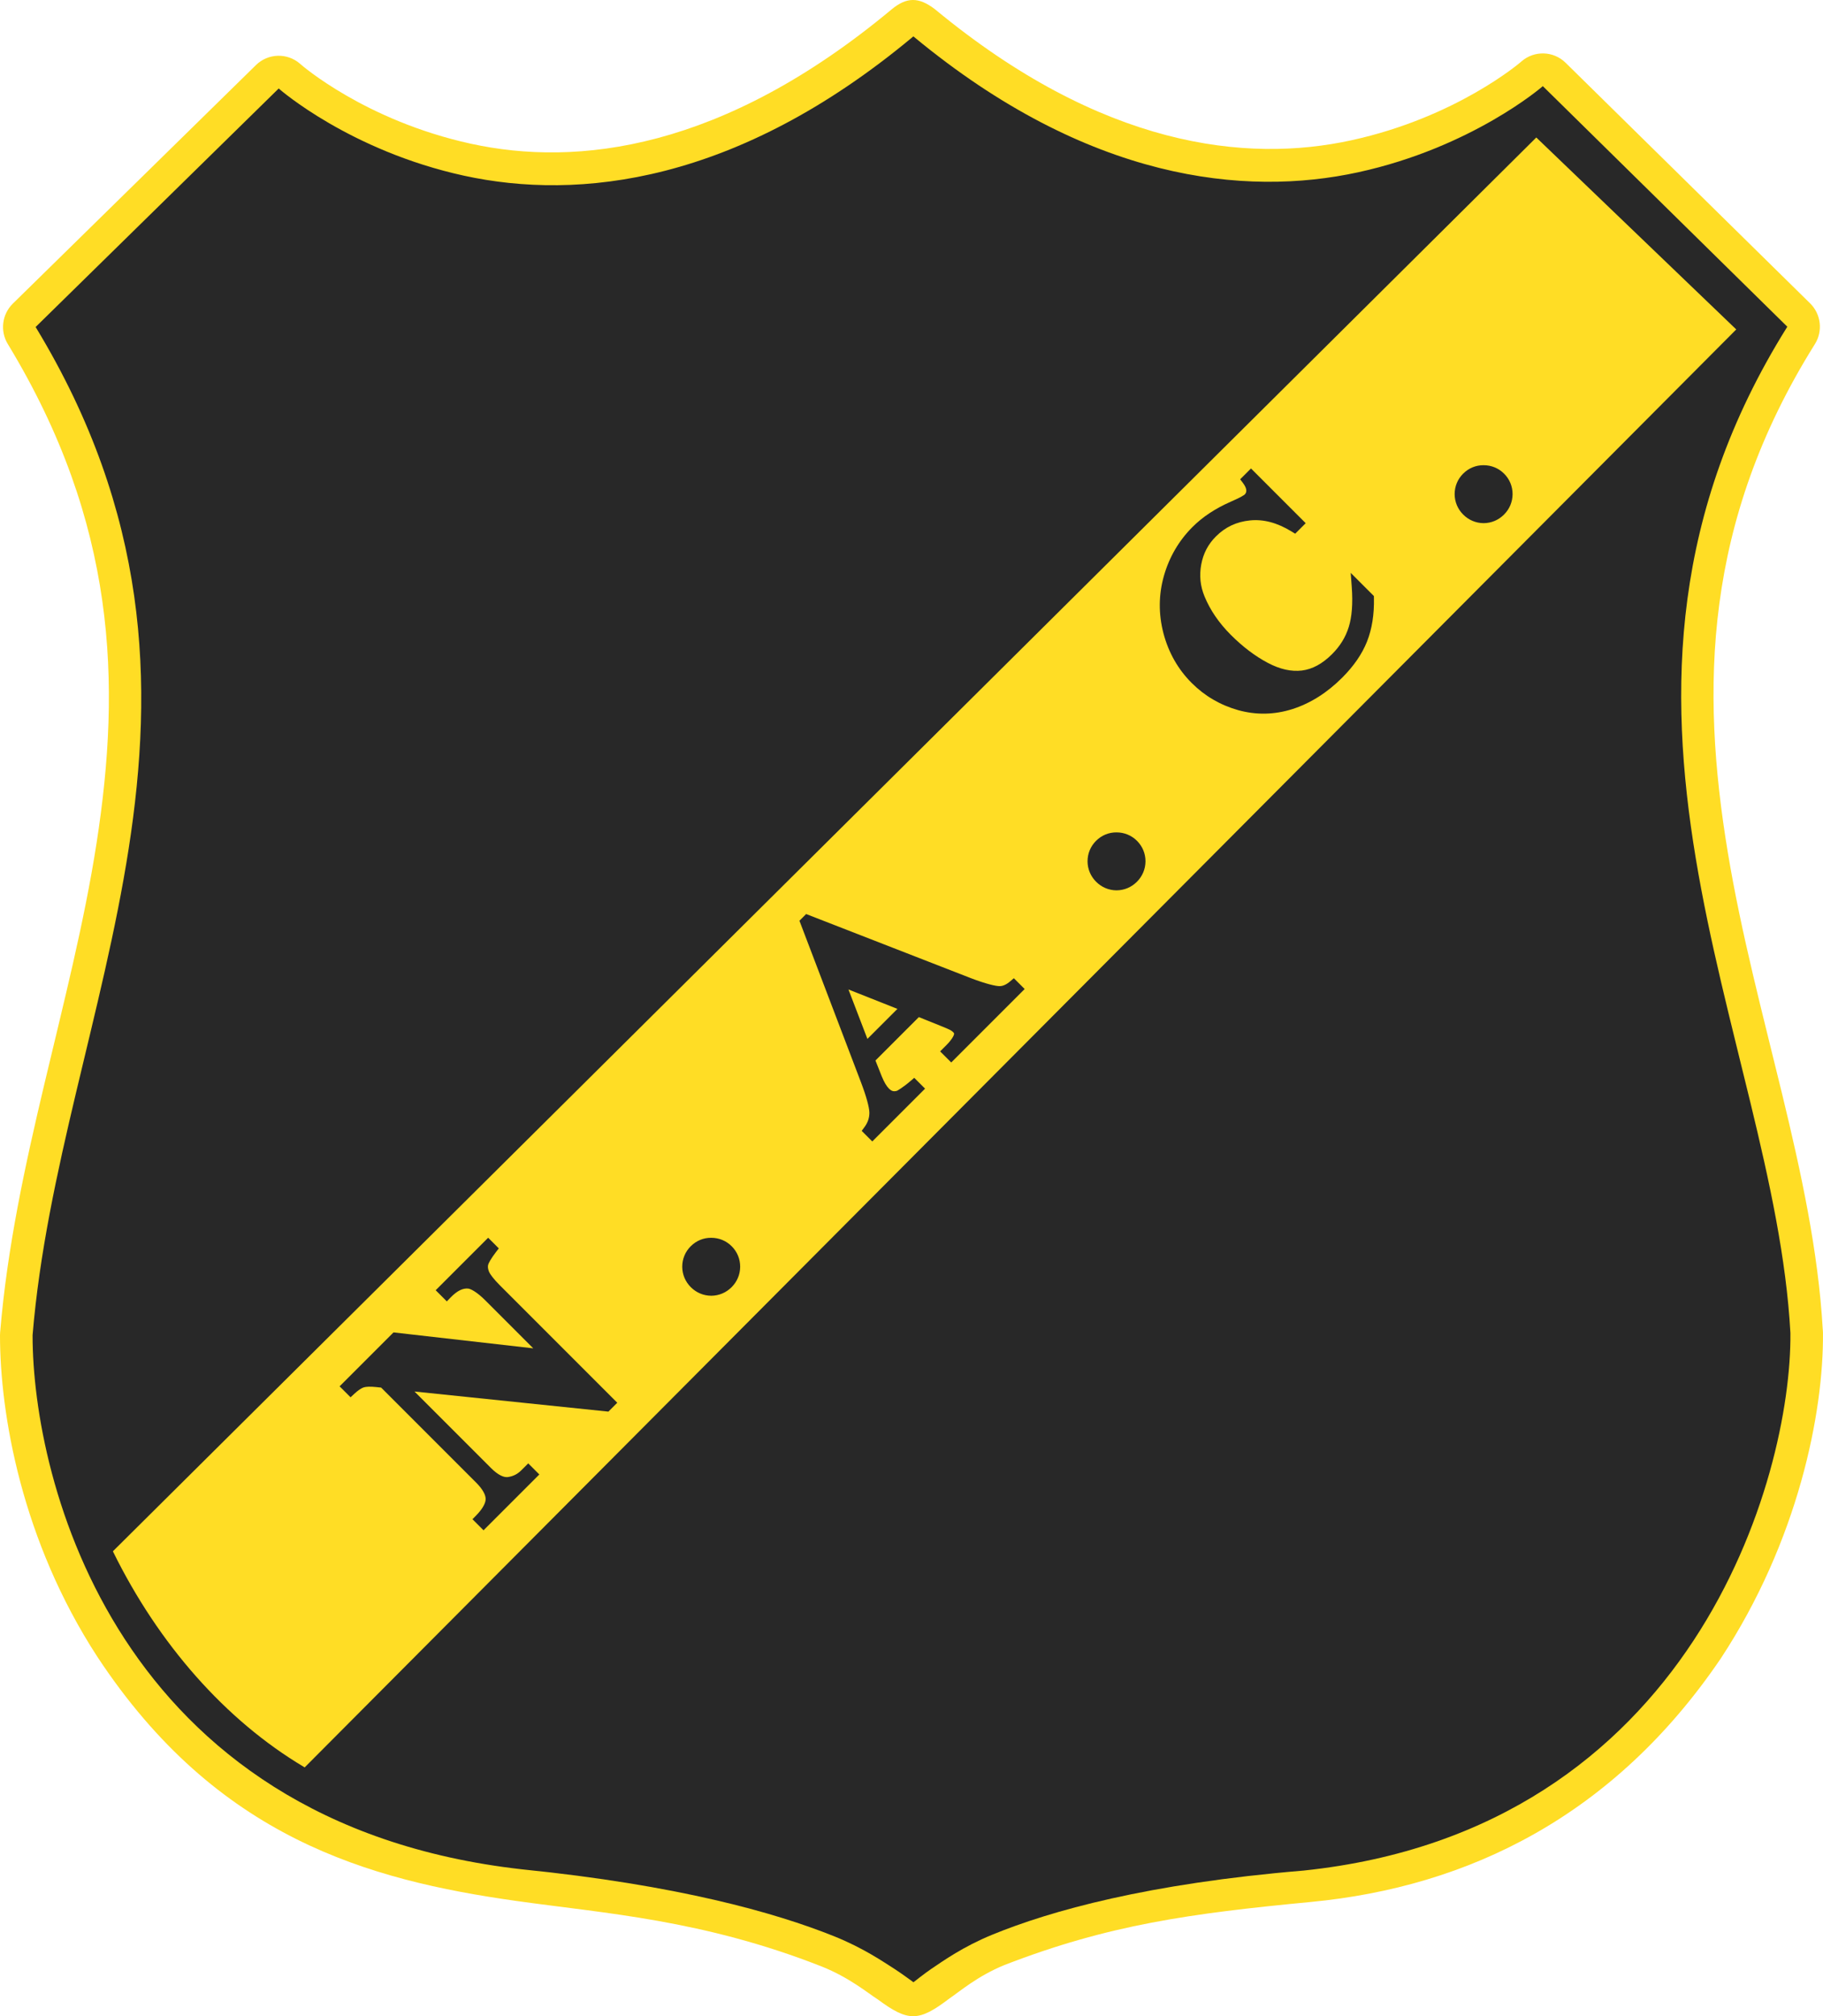
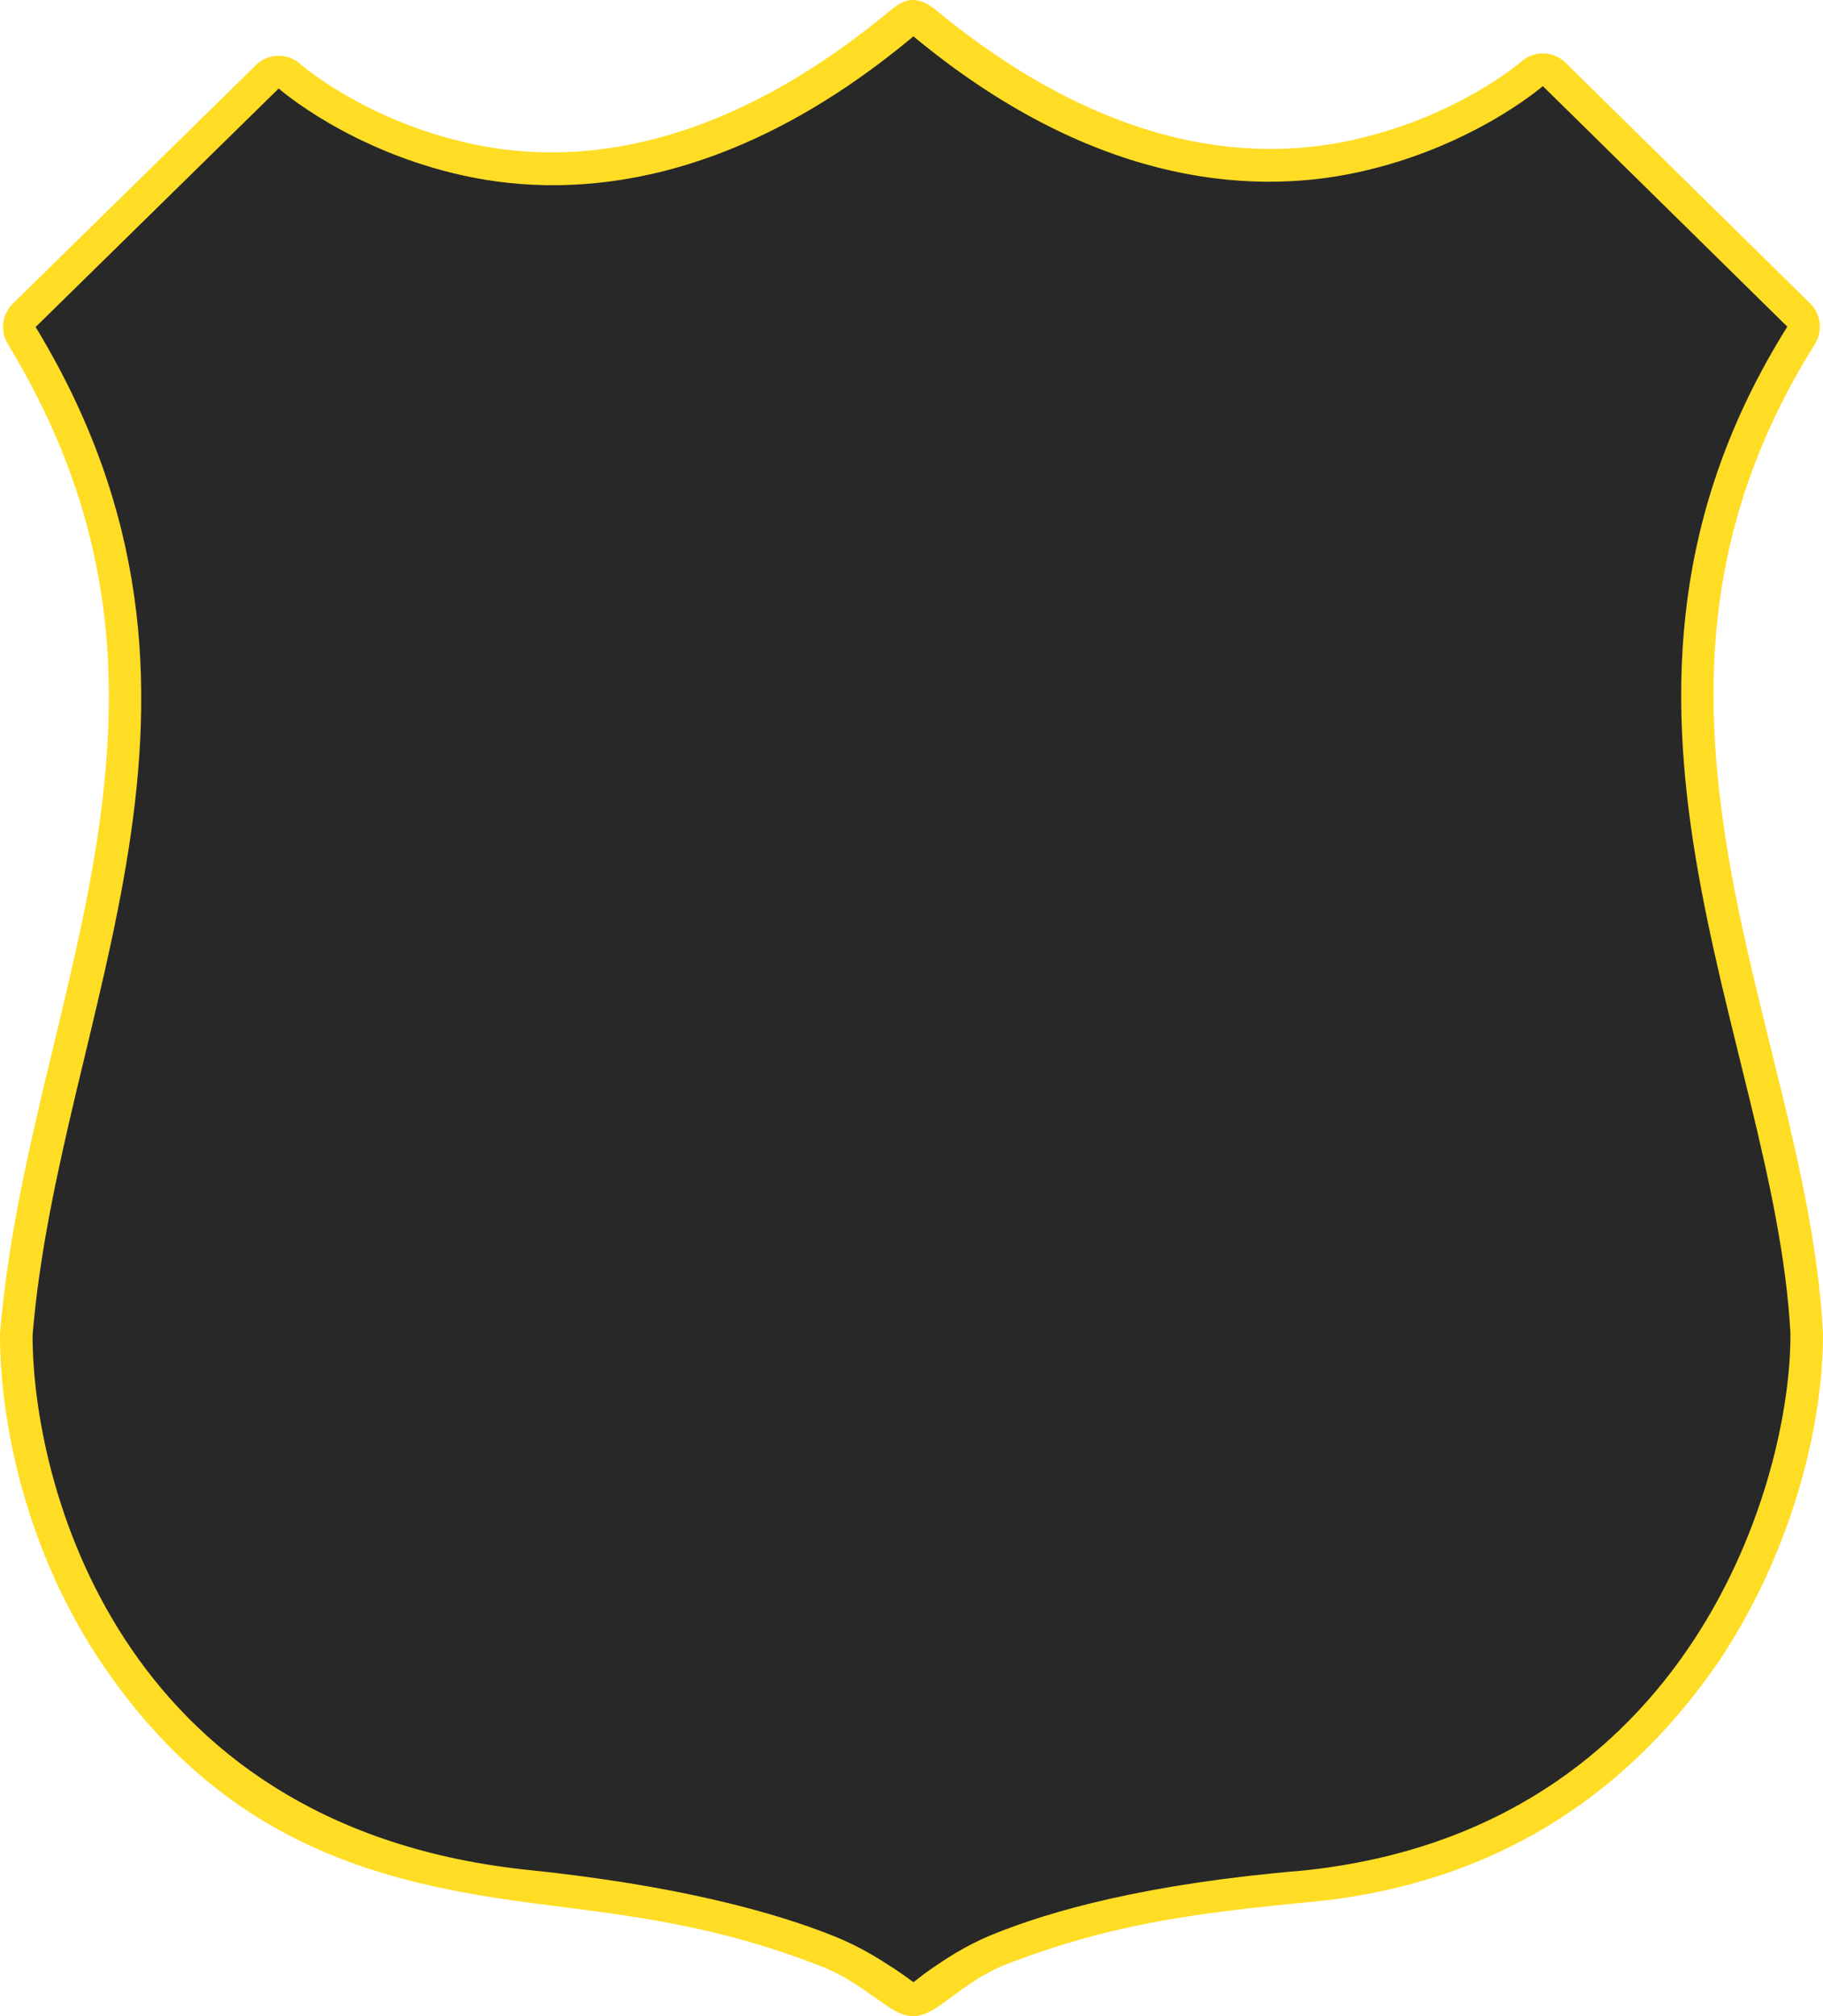
<svg xmlns="http://www.w3.org/2000/svg" version="1.1" viewBox="0 1 700 774">
  <g>
    <path d="m342.39 4.583c-65.021 54.159-120.801 60.489-161.531 51.602-40.73-8.887-65.262-30.377-65.262-30.377l-0.328-0.288c-4.915-4.322-12.316-4.121-16.99 0.463l-93.347 91.57c-4.16 4.082-4.968 10.502-1.949 15.493l0.205 0.339 0.004 6e-3c41.467 68.465 43.456 129.69 33.877 191.335-9.572 61.6-31.645 122.907-37.01 187.677-0.038 0.393-0.058 0.787-0.059 1.181v0.021c0 30.127 8.274 78.758 37.452 123.522 45.777 69.382 103.835 85.585 160.74 93.617 34.262 4.836 71.588 7.182 117.396 25.2 10.635 4.268 17.491 10.078 21.511 12.641 11.66 8.62 15.661 8.61 27.46-0.388 3.923-2.631 10.646-8.54 21.146-12.849 39.903-15.465 71.477-19.802 117.554-24.193 60.861-5.799 116.552-33.189 157.455-93.428 29.741-45.201 39.545-94.359 39.28-125.066-5e-3 -0.295-0.02-0.59-0.045-0.885l0.025 0.224c-6e-3 -0.105-0.023-0.211-0.029-0.316-0.012-0.161-0.027-0.322-0.045-0.483-3.433-59.597-26.091-120.383-36.453-182.994-10.409-62.895-9.339-126.619 33.236-194.776l2e-3 -2e-3 0.213-0.341c3.119-4.999 2.351-11.502-1.845-15.631l-93.883-92.358c-4.639-4.563-11.986-4.804-16.912-0.555l-0.348 0.3-8e-3 0.006s-24.507 21.179-65.008 30.008c-40.505 8.83-95.814 2.676-159.904-50.321-0.014-0.011-0.027-0.022-0.041-0.033-6.177-4.693-10.76-4.679-16.56 0.078z" fill="#ffdd25" />
-     <path d="m350.715 14.968-0.317 0.265c-67.612 56.324-128.333 62.792-172.197 53.221-43.864-9.571-70.829-33.186-70.829-33.186l-0.348-0.306-93.347 91.57 0.205 0.339c43.131 71.213 45.374 136.557 35.548 199.79-9.826 63.234-31.756 124.332-36.918 186.904l-2e-3 0.02v0.022c0 27.717 7.951 74.52 35.411 116.648 27.46 42.128 74.463 79.545 152.41 88.349l4e-3 2e-3h2e-3c59.762 6.033 97.308 16.619 119.896 25.682 11.294 4.532 18.841 9.762 23.566 12.774 2.432 1.575 6.957 4.907 6.957 4.907s4.307-3.42 6.845-5.137c4.667-3.131 12.154-8.5 23.371-13.103 22.434-9.206 59.825-19.669 119.583-24.637l4e-3 -2e-3h6e-3c74.704-7.799 121.604-45.563 149.711-88.28 28.107-42.717 37.463-90.356 37.212-118.096v-0.012l-2e-3 -0.012c-3.121-57.029-25.712-117.969-36.379-182.423-10.667-64.454-9.447-132.384 34.977-203.502l0.213-0.341-93.882-92.358-0.348 0.3s-26.92 23.258-70.514 32.762c-43.594 9.504-103.817 3.258-170.517-51.897z" fill="#282828" />
-     <path d="m589.909 53.779-0.346 0.344-546.217 542.404 0.158 0.322c17.358 35.235 42.986 64.467 73.154 82.434l0.336 0.199 549.695-552.012z" fill="#ffdd25" />
+     <path d="m350.715 14.968-0.317 0.265c-67.612 56.324-128.333 62.792-172.197 53.221-43.864-9.571-70.829-33.186-70.829-33.186l-0.348-0.306-93.347 91.57 0.205 0.339c43.131 71.213 45.374 136.557 35.548 199.79-9.826 63.234-31.756 124.332-36.918 186.904l-2e-3 0.02c0 27.717 7.951 74.52 35.411 116.648 27.46 42.128 74.463 79.545 152.41 88.349l4e-3 2e-3h2e-3c59.762 6.033 97.308 16.619 119.896 25.682 11.294 4.532 18.841 9.762 23.566 12.774 2.432 1.575 6.957 4.907 6.957 4.907s4.307-3.42 6.845-5.137c4.667-3.131 12.154-8.5 23.371-13.103 22.434-9.206 59.825-19.669 119.583-24.637l4e-3 -2e-3h6e-3c74.704-7.799 121.604-45.563 149.711-88.28 28.107-42.717 37.463-90.356 37.212-118.096v-0.012l-2e-3 -0.012c-3.121-57.029-25.712-117.969-36.379-182.423-10.667-64.454-9.447-132.384 34.977-203.502l0.213-0.341-93.882-92.358-0.348 0.3s-26.92 23.258-70.514 32.762c-43.594 9.504-103.817 3.258-170.517-51.897z" fill="#282828" />
    <path d="m569.69 179.586c-2.983-0.028-5.749 1.122-7.881 3.254-2.114 2.114-3.254 4.875-3.254 7.871v0.022c0.031 2.97 1.186 5.706 3.293 7.812s4.841 3.262 7.811 3.293h0.043c2.97-0.031 5.706-1.186 7.812-3.293 2.107-2.107 3.26-4.843 3.291-7.812l2e-3 -0.01v-0.012c0-2.996-1.14-5.758-3.254-7.871-2.111-2.111-4.871-3.251-7.863-3.254zm-89.33 1.254-4.156 4.156 1.053 1.391c0.974 1.284 1.297 2.262 1.297 2.889 0 0.722-0.166 1.115-0.652 1.602 0.017-0.017-0.569 0.429-1.484 0.914-0.915 0.485-2.199 1.091-3.82 1.801h-2e-3c-5.883 2.582-10.795 5.808-14.686 9.699-5.234 5.234-8.916 11.526-10.988 18.766v6e-3c-2.054 7.242-2.107 14.653-0.168 22.088v4e-3l2e-3 4e-3c1.965 7.401 5.597 13.79 10.844 19.037 4.977 4.977 10.95 8.467 17.807 10.41h4e-3l4e-3 2e-3c6.929 1.929 13.945 1.789 20.863-0.408h4e-3v-2e-3c6.931-2.22 13.312-6.268 19.096-12.051 4.405-4.405 7.607-9.024 9.531-13.863l2e-3 -4e-3 2e-3 -2e-3c1.919-4.881 2.784-10.45 2.65-16.668l-0.016-0.805-8.902-8.9 0.4 5.371c0.478 6.41 0.054 11.569-1.15 15.42l-4e-3 2e-3v4e-3c-1.191 3.859-3.291 7.297-6.385 10.391-3.791 3.791-7.619 5.809-11.594 6.312-1e-3 1.8e-4 -3e-3 0-4e-3 0-4.035 0.481-8.367-0.444-13.119-2.953l-4e-3 -2e-3c-4.851-2.575-9.565-6.133-14.137-10.705-4.609-4.609-7.965-9.527-10.123-14.775v-2e-3h-2e-3c-1.64-3.968-2.059-7.993-1.273-12.254 0.783-4.248 2.634-7.778 5.637-10.781 3.615-3.615 7.885-5.627 13.094-6.152 5.129-0.518 10.404 0.839 16 4.275l1.346 0.826 4.037-4.037zm-51.627 139.705c-2.983-0.028-5.749 1.12-7.881 3.252-2.114 2.114-3.254 4.875-3.254 7.871l-2e-3 0.01v0.012c0.031 2.97 1.188 5.706 3.295 7.812s4.841 3.262 7.811 3.293h0.041c2.97-0.031 5.708-1.186 7.814-3.293s3.26-4.843 3.291-7.812l2e-3 -0.01v-0.012c0-2.996-1.14-5.758-3.254-7.871-2.111-2.111-4.871-3.249-7.863-3.252zm-119.189 31.342-2.574 2.574 23.549 61.809v2e-3c2.183 5.686 3.244 9.788 3.307 11.748 0.04 2.028-0.554 3.86-1.928 5.721l-1.02 1.385 4.061 4.062 20.27-20.268-4.158-4.158-1.406 1.211c-2.873 2.47-5.124 3.758-5.262 3.793l-4e-3 2e-3h-4e-3c-1.287 0.335-2.02 0.14-3.109-0.949-0.8-0.8-1.768-2.35-2.688-4.621l-6e-3 -0.01-2.41-6.076 16.658-16.658 8.094 3.256c1.203 0.486 2.137 0.874 2.791 1.154 0.654 0.28 1.197 0.582 0.941 0.42l0.074 0.047 0.076 0.039c0.484 0.251 0.865 0.533 1.172 0.84 0.418 0.418 0.417 0.514 0.359 0.885-0.133 0.65-0.989 2.174-2.873 4.059l-2.457 2.459 4.26 4.258 28.195-28.195-4.15-4.15-1.406 1.197c-1.497 1.274-2.776 1.792-3.9 1.844v2e-3c-1.455 0.068-5.538-0.883-11.324-3.115l-6e-3 -2e-3zm16.248 28.961 18.805 7.449-11.525 11.525zm-138.346 95.303-20.152 20.152 4.283 4.283 1.414-1.463c2.617-2.711 4.804-3.638 6.756-3.457 1.092 0.115 3.512 1.442 6.518 4.447l18.494 18.496-53.66-6.113-0.682 0.684-20.014 20.014 4.213 4.215 1.412-1.324c1.525-1.43 2.817-2.227 3.65-2.494 0.805-0.258 2.497-0.376 4.852-0.109h4e-3l1.818 0.195 36.508 36.508c2.592 2.592 3.612 4.734 3.629 6.229 0.016 1.454-1.004 3.661-3.68 6.385l-1.389 1.414 4.246 4.248 21.43-21.43-4.26-4.258-2.652 2.65c-1.496 1.496-3.15 2.32-5.188 2.602-1.51 0.19-3.685-0.691-6.484-3.49l-29.35-29.35 74.461 7.717 3.402-3.404-45.072-45.072c-2.388-2.388-3.788-4.293-4.164-5.184-0.473-1.178-0.521-2.034-0.342-2.721l2e-3 -8e-3 2e-3 -0.01c0.148-0.594 1.14-2.454 3.008-4.869l1.076-1.393zm85.658 0.023c-2.983-0.028-5.751 1.12-7.883 3.252-2.114 2.114-3.254 4.877-3.254 7.873v0.022c0.031 2.97 1.186 5.706 3.293 7.812s4.843 3.26 7.812 3.291h0.041c2.97-0.031 5.708-1.184 7.814-3.291 2.107-2.107 3.26-4.843 3.291-7.812v-0.022c0-2.996-1.14-5.759-3.254-7.873-2.111-2.111-4.869-3.249-7.861-3.252z" fill="#282828" />
  </g>
</svg>